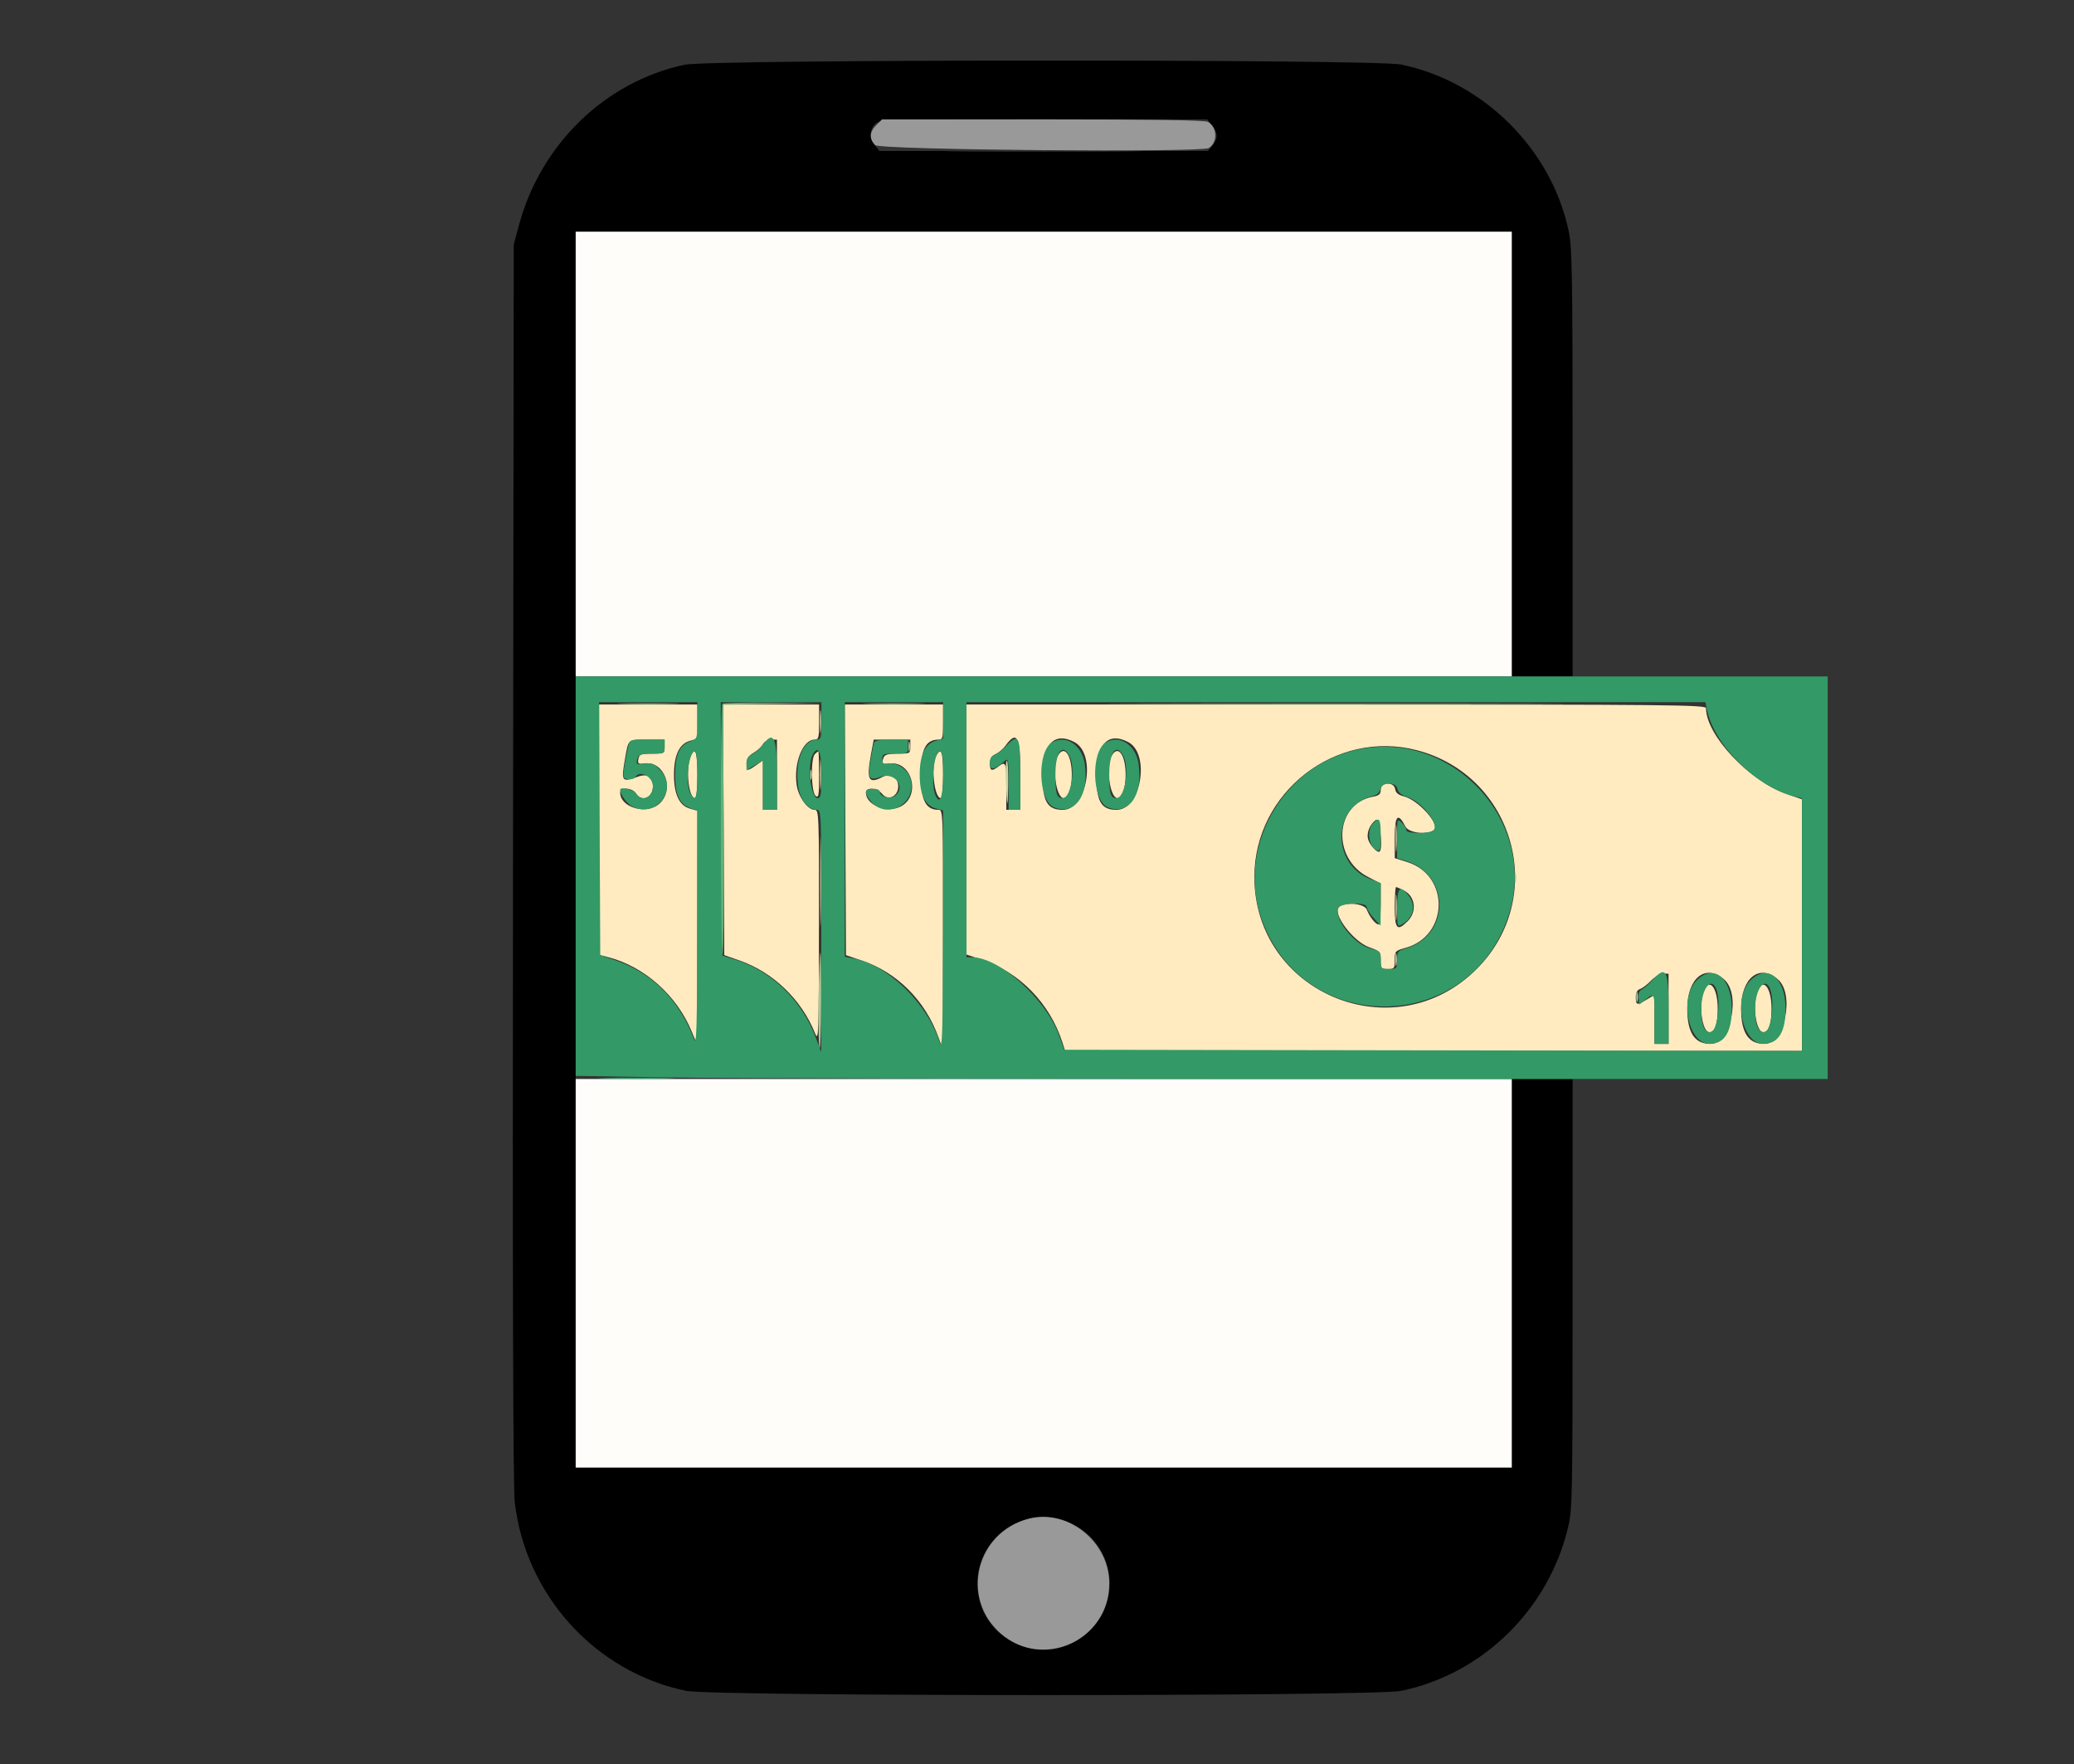
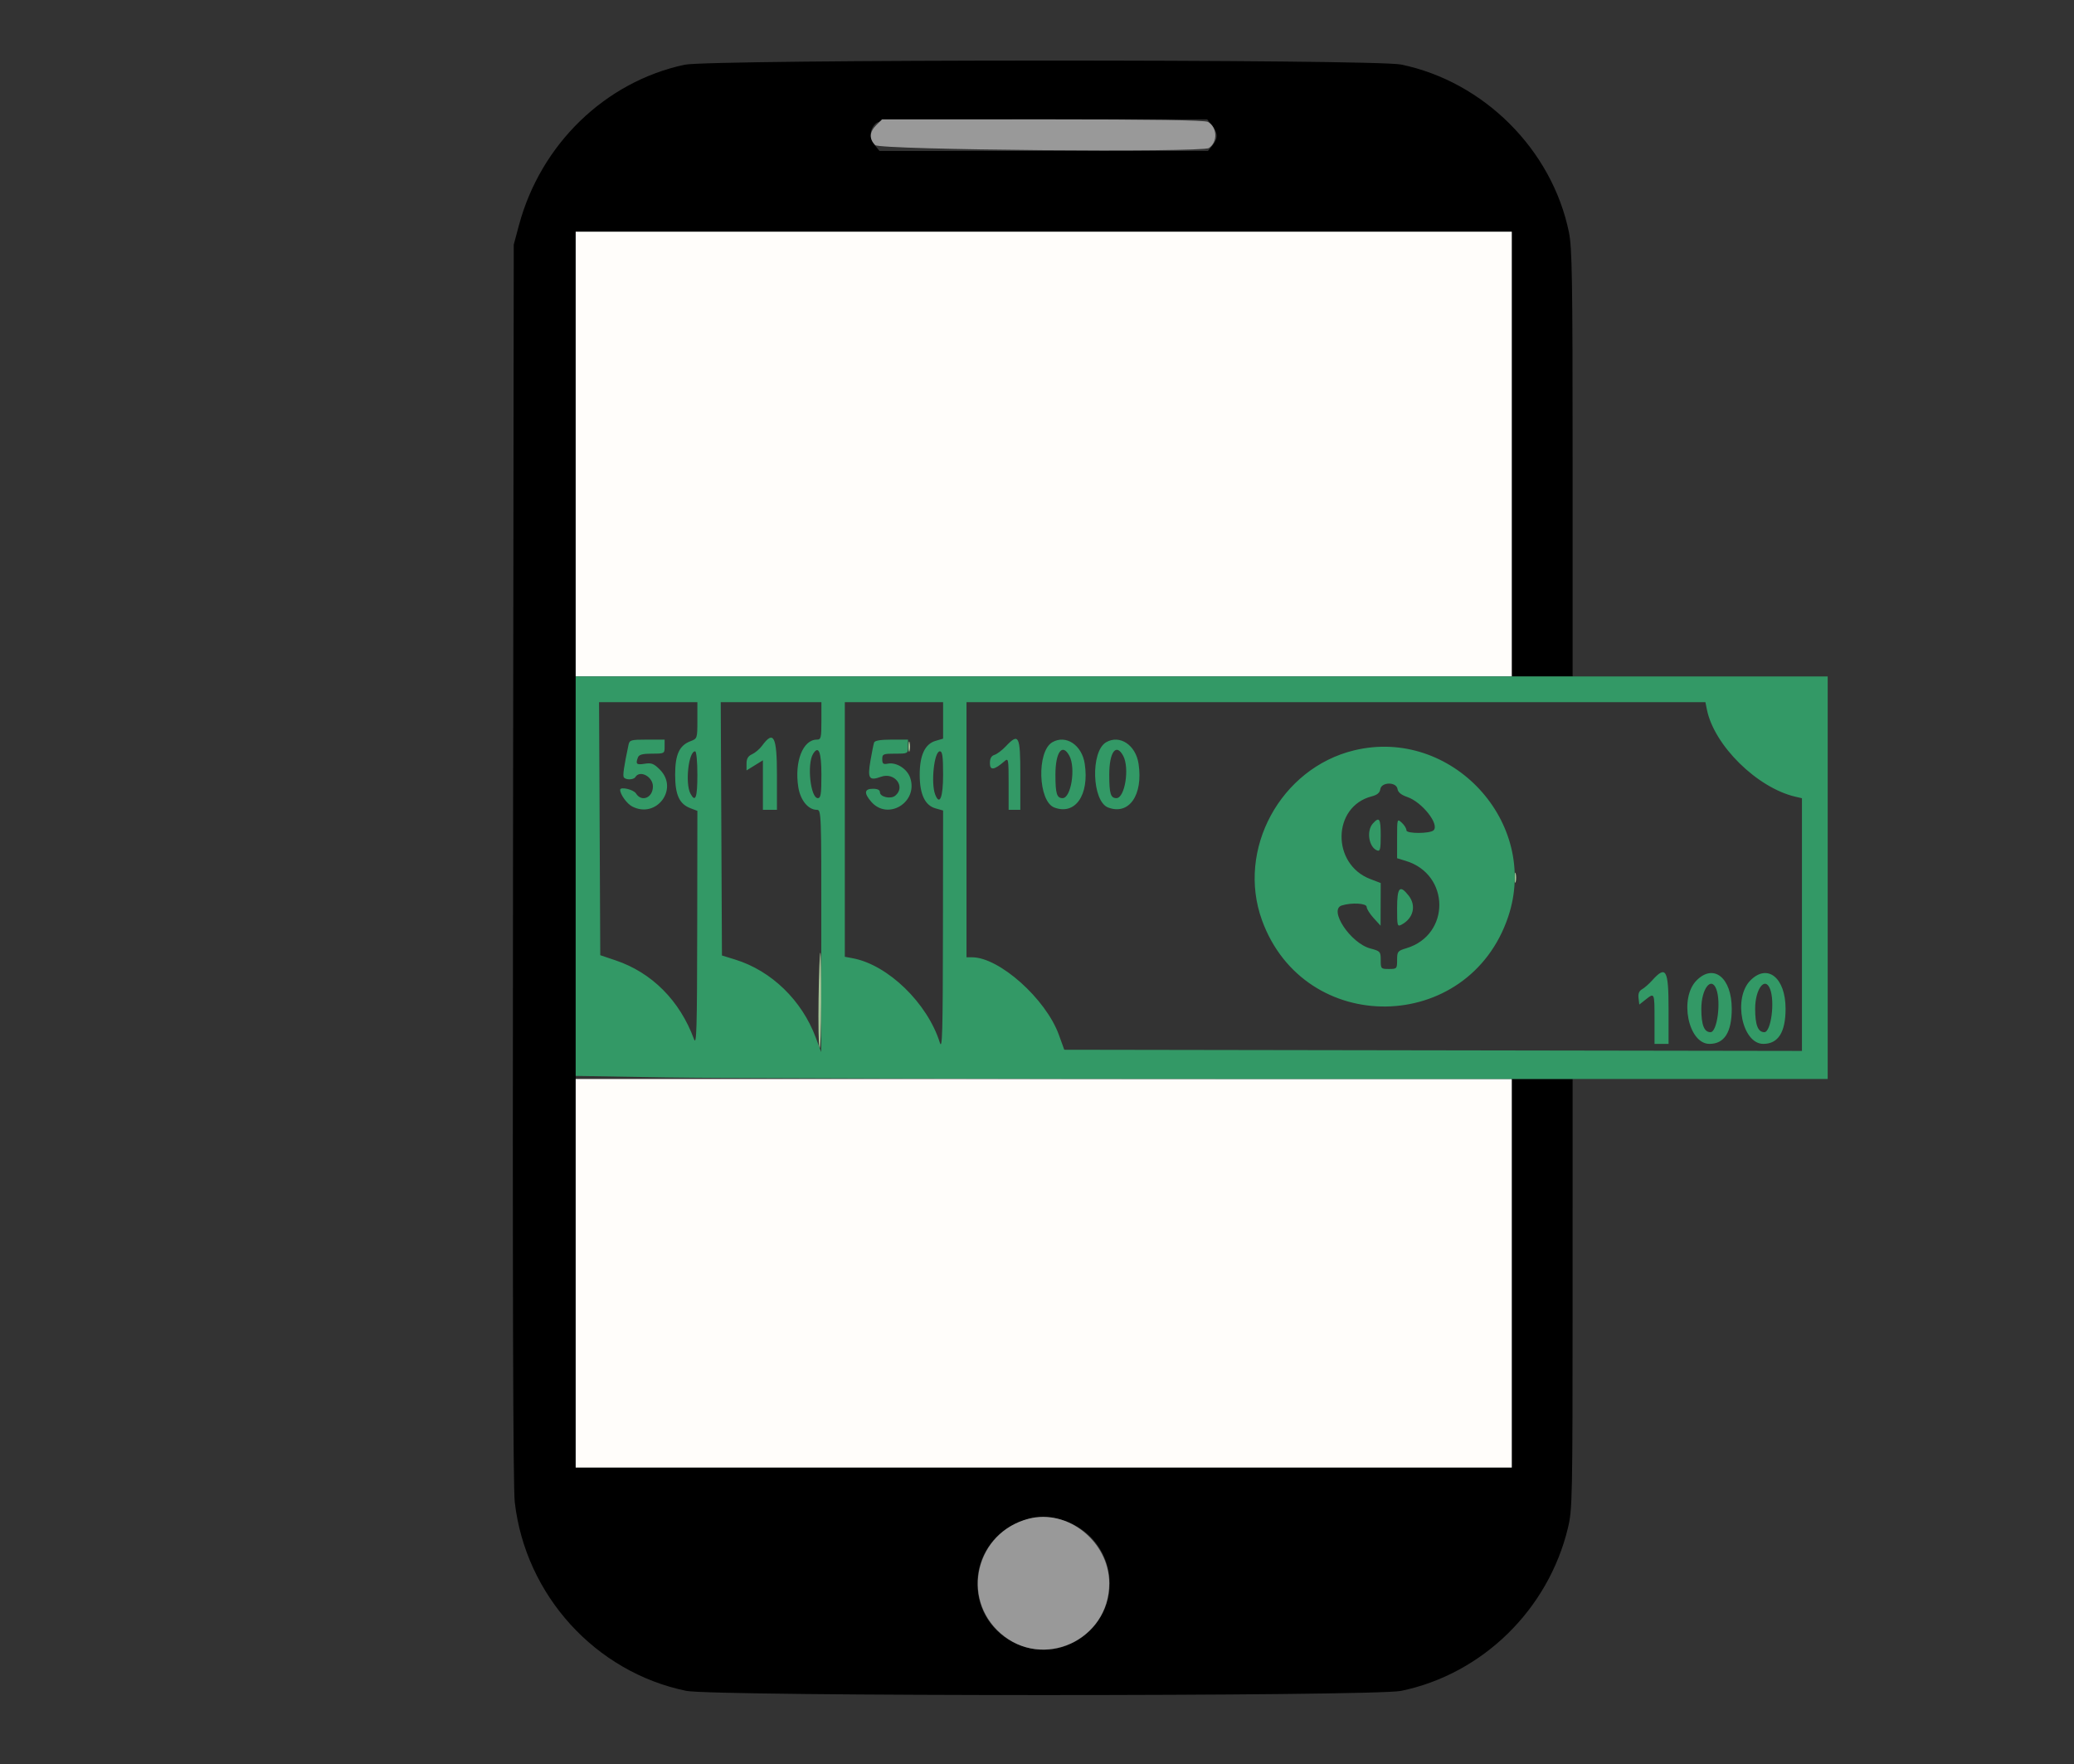
<svg xmlns="http://www.w3.org/2000/svg" version="1.1" id="svg" x="0px" y="0px" width="354.5px" height="301.5px" viewBox="0 0 354.5 301.5" enable-background="new 0 0 354.5 301.5" xml:space="preserve">
  <rect x="0" y="0" width="354.5" height="301.5" fill="#333333" stroke="none" />
  <g id="svgg">
    <path id="path0" d="M117.006,11.064c-13.568,2.907-24.584,13.577-28.299,27.409L87.814,41.8l-0.127,105.6   c-0.087,72.666,0.006,106.757,0.299,109.311c1.818,15.895,13.772,29.055,29.297,32.254c4.655,0.959,117.556,0.964,122.197,0.006   c13.897-2.871,25.169-13.88,28.519-27.853c0.764-3.186,0.796-4.774,0.798-40.018l0.003-36.7h-5.2h-5.2v33.2v33.2h-80h-80V145.2   V39.6h80h80v38v38h5.2h5.2V79.183c0-31.623-0.083-36.823-0.632-39.5c-2.891-14.102-14.533-25.73-28.688-28.654   C234.997,10.103,121.34,10.135,117.006,11.064 M207.171,21.454c1.03,1.31,1.047,2.188,0.064,3.402l-0.764,0.944H178.4h-28.071   l-0.764-0.944c-0.987-1.219-0.973-2.648,0.035-3.656c0.785-0.785,1.333-0.8,28.771-0.8h27.971L207.171,21.454 M183.444,260.521   c7.16,3.628,8.403,13.273,2.391,18.564c-7.318,6.442-18.786,1.258-18.77-8.485C167.079,262.208,175.972,256.735,183.444,260.521" />
-     <path id="path1" fill="#262626" d="M164.7,25.9c7.535,0.061,19.865,0.061,27.4,0c7.535-0.061,1.37-0.111-13.7-0.111   C163.33,25.789,157.165,25.839,164.7,25.9" />
    <path id="path2" fill="#999999" d="M149.782,21.382c-1.191,1.19-1.252,2.348-0.182,3.418c0.827,0.827,55.828,1.303,57.04,0.494   c1.541-1.029,1.429-3.601-0.195-4.47c-0.536-0.287-9.657-0.424-28.237-0.424h-27.444L149.782,21.382 M175.8,259.552   c-8.959,2.362-11.687,13.502-4.793,19.571c7.237,6.37,18.593,1.164,18.593-8.523C189.6,263.49,182.481,257.791,175.8,259.552" />
-     <path id="path3" fill="#FFEBBF" d="M102.4,141.785v21.384l1.7,0.453c6.132,1.632,11.611,6.538,14.122,12.645l0.959,2.333   l0.01-20.017l0.009-20.018l-1.3-0.382c-1.802-0.531-2.699-2.452-2.699-5.783s0.897-5.252,2.699-5.783l1.3-0.382v-2.918V120.4h-8.4   h-8.4V141.785 M123.697,141.818l0.103,21.418l2.604,0.91c5.758,2.012,10.601,6.682,12.914,12.454   c0.601,1.501,0.642,0.367,0.661-18.3c0.02-19.332-0.001-19.9-0.743-19.9c-1.17,0-2.754-2.177-3.057-4.202   c-0.563-3.75,1.024-7.798,3.057-7.798c0.684,0,0.764-0.313,0.764-3v-3h-8.203h-8.204L123.697,141.818 M144.497,141.822   l0.103,21.422l2.691,0.905c6.05,2.036,10.855,6.842,13.112,13.116l0.768,2.135l0.015-20.5c0.014-20.042-0.003-20.5-0.764-20.5   c-2.197,0-3.022-1.637-3.022-6c0-4.363,0.825-6,3.022-6c0.701,0,0.778-0.295,0.778-3v-3h-8.403h-8.404L144.497,141.822    M165.2,141.767v21.368l2.576,0.857c6.479,2.156,11.636,7.428,13.8,14.108l0.486,1.5h62.969H308v-21.501v-21.502l-2.672-0.932   c-6.391-2.231-13.728-10.054-13.728-14.639c0-0.565-6.113-0.626-63.2-0.626h-63.2V141.767 M113.6,127.6   c0,1.185-0.027,1.2-2.153,1.2c-1.924,0-2.172,0.097-2.328,0.911c-0.157,0.822-0.044,0.896,1.142,0.758   c3.264-0.381,5.04,4.291,2.57,6.762c-2.111,2.11-6.831,0.866-6.831-1.8c0-0.949,2.091-0.818,2.707,0.169   c0.97,1.553,2.893,0.735,2.893-1.231c0-1.609-0.951-2.22-2.555-1.64c-2.772,1.003-2.895,0.839-2.227-2.956   c0.627-3.557,0.421-3.373,3.769-3.373h3.013V127.6 M132.8,132.4v6h-1.2h-1.2v-4.227v-4.227l-1.162,0.827   c-1.503,1.07-1.638,1.046-1.638-0.287c0-0.812,0.324-1.305,1.197-1.821c0.659-0.389,1.385-1.057,1.614-1.486   c0.24-0.449,0.835-0.779,1.403-0.779h0.986V132.4 M155.6,127.6c0,1.185-0.027,1.2-2.157,1.2c-1.598,0-2.22,0.164-2.4,0.633   c-0.415,1.081-0.283,1.211,1.062,1.054c3.809-0.445,5.326,5.539,1.859,7.332c-2.357,1.219-5.964-0.226-5.964-2.388   c0-0.947,1.942-0.792,2.761,0.22c1.268,1.566,3.294,0.011,2.645-2.031c-0.313-0.987-1.541-1.39-2.565-0.842   c-2.375,1.271-2.77,0.502-1.972-3.832l0.469-2.546h3.131h3.131V127.6 M174.4,132.4v6h-1.2H172v-4c0-4.151-0.086-4.363-1.376-3.387   c-1.122,0.848-1.424,0.732-1.424-0.549c0-0.811,0.275-1.261,0.962-1.574c0.529-0.241,1.294-0.894,1.7-1.451   C173.831,124.736,174.4,125.849,174.4,132.4 M183.66,126.832c3.805,2.037,2.148,11.568-2.011,11.568c-2.637,0-3.449-1.412-3.449-6   C178.2,127.121,180.265,125.015,183.66,126.832 M192.86,126.832c3.805,2.037,2.148,11.568-2.011,11.568   c-2.637,0-3.449-1.412-3.449-6C187.4,127.121,189.465,125.015,192.86,126.832 M242.179,128.211   c16.768,4.368,22.452,25.158,10.221,37.389c-14.076,14.076-38.025,4.127-37.995-15.784   C214.426,135.401,228.312,124.6,242.179,128.211 M117.99,129.426c-0.813,2.14-0.259,6.974,0.8,6.974c0.253,0,0.41-1.536,0.41-4   C119.2,128.378,118.781,127.347,117.99,129.426 M139.28,128.88c-0.734,0.734-0.637,6.492,0.12,7.12   c0.527,0.437,0.6,0.003,0.6-3.551c0-2.227-0.054-4.049-0.12-4.049S139.544,128.616,139.28,128.88 M160.014,129.174   c-0.931,1.74-0.324,7.226,0.8,7.226c0.222,0,0.386-1.697,0.386-4C161.2,128.472,160.87,127.574,160.014,129.174 M180.814,129.174   c-1.04,1.943-0.301,7.226,1.01,7.226c0.809,0,1.376-1.648,1.376-4C183.2,128.99,181.873,127.196,180.814,129.174 M190.014,129.174   c-1.04,1.943-0.301,7.226,1.01,7.226c0.809,0,1.376-1.648,1.376-4C192.4,128.99,191.073,127.196,190.014,129.174 M236,134.955   c0,0.774-0.264,1.006-1.388,1.216c-6.471,1.214-7.028,10.433-0.825,13.674l2.211,1.155l0.001,3.5c0.001,1.925-0.151,3.5-0.337,3.5   c-0.531,0-1.564-1.29-2.043-2.551c-0.407-1.069-3.828-1.374-4.776-0.425c-1.135,1.135,2.47,5.899,5.196,6.867   c1.877,0.667,1.961,0.761,1.961,2.203c0,1.407,0.079,1.506,1.2,1.506c1.127,0,1.2-0.095,1.2-1.548c0-1.502,0.055-1.563,1.872-2.072   c7.356-2.06,7.559-12.353,0.289-14.645l-2.161-0.681v-3.514c0-3.835,0.541-4.375,1.849-1.845c0.568,1.099,3.937,1.452,4.877,0.512   c0.986-0.985-2.698-5.067-5.141-5.697c-0.978-0.252-1.423-0.615-1.513-1.234C238.277,133.536,236,133.609,236,134.955    M235.821,145.512c-0.364,0.365-1.734-1.112-1.995-2.15c-0.265-1.058,0.324-2.48,1.339-3.232   C235.795,139.665,236.432,144.901,235.821,145.512 M239.971,152.185c1.943,1.005,2.266,3.615,0.647,5.233   C238.8,159.236,238.4,158.8,238.4,155c0-1.87,0.099-3.4,0.22-3.4S239.349,151.863,239.971,152.185 M285.2,172.4v6H284h-1.2v-4.194   v-4.194l-1.3,0.792c-1.715,1.046-1.9,1.009-1.9-0.377c0-0.784,0.242-1.25,0.73-1.405c0.401-0.127,1.245-0.769,1.874-1.427   c0.63-0.657,1.562-1.195,2.071-1.195h0.925V172.4 M294.678,167.365c2.949,2.538,1.158,11.035-2.327,11.035   c-2.697,0-3.951-1.905-3.951-6C288.4,167.142,291.514,164.644,294.678,167.365 M303.878,167.365   c2.949,2.538,1.158,11.035-2.327,11.035c-2.697,0-3.951-1.905-3.951-6C297.6,167.142,300.714,164.644,303.878,167.365    M291.19,169.426c-0.894,2.351-0.24,6.974,0.986,6.974c0.943,0,1.424-1.35,1.424-4C293.6,168.746,292.136,166.939,291.19,169.426    M300.39,169.426c-0.894,2.351-0.239,6.974,0.986,6.974c0.943,0,1.424-1.35,1.424-4C302.8,168.746,301.336,166.939,300.39,169.426" />
    <path id="path4" fill="#FFFDFA" d="M98.4,77.6v38h80h80v-38v-38h-80h-80V77.6 M98.4,217.6v33.2h80h80v-33.2v-33.2h-80h-80V217.6" />
-     <path id="path5" fill="#CCD6A9" d="M140.137,123.4c0.002,1.76,0.072,2.43,0.156,1.489c0.085-0.94,0.084-2.38-0.002-3.2   C140.205,120.87,140.136,121.64,140.137,123.4 M140.148,132.4c0,2.31,0.066,3.255,0.147,2.1s0.081-3.045,0-4.2   C140.214,129.145,140.148,130.09,140.148,132.4 M171.909,132.899c0.198,5.248,0.355,5.769,0.424,1.401   c0.037-2.365-0.068-4.3-0.233-4.301C171.935,129.999,171.849,131.304,171.909,132.899 M138.493,132.4c0,0.77,0.082,1.085,0.183,0.7   c0.1-0.385,0.1-1.015,0-1.4C138.575,131.315,138.493,131.63,138.493,132.4 M140.178,150.6c0,6.82,0.054,9.666,0.121,6.325   c0.067-3.341,0.067-8.921,0-12.4C140.233,141.046,140.178,143.78,140.178,150.6 M238.544,143.2c0,2.09,0.068,2.945,0.15,1.9   s0.082-2.755,0-3.8S238.544,141.11,238.544,143.2 M238.542,155c-0.001,1.98,0.066,2.84,0.15,1.912   c0.084-0.928,0.085-2.548,0.003-3.6C238.612,152.26,238.543,153.02,238.542,155 M238.509,164c0,0.99,0.078,1.395,0.173,0.9   c0.096-0.495,0.096-1.305,0-1.8C238.587,162.605,238.509,163.01,238.509,164 M279.693,170.4c0,0.77,0.082,1.085,0.183,0.7   c0.1-0.385,0.1-1.015,0-1.4C279.775,169.315,279.693,169.63,279.693,170.4" />
    <path id="path6" fill="#A6C798" d="M155.293,127.6c0,0.77,0.082,1.085,0.183,0.7c0.1-0.385,0.1-1.015,0-1.4   C155.375,126.515,155.293,126.83,155.293,127.6 M258.893,150c0,0.77,0.082,1.085,0.183,0.7c0.1-0.385,0.1-1.015,0-1.4   C258.975,148.915,258.893,149.23,258.893,150 M139.916,170.619c-0.064,4.3,0.006,8.125,0.156,8.5   c0.149,0.374,0.284-3.144,0.3-7.819c0.015-4.675-0.055-8.5-0.156-8.5C140.115,162.8,139.98,166.318,139.916,170.619" />
    <path id="path7" fill="#339966" d="M98.4,149.735v34.135l15.666,0.265c8.616,0.146,56.766,0.265,107,0.265H312.4V150v-34.4h-107   h-107V149.735 M119.2,123.112c0,3.066-0.017,3.119-1.158,3.55c-1.927,0.727-2.642,2.279-2.642,5.738s0.715,5.011,2.642,5.738   l1.158,0.437l-0.028,20.213c-0.024,17.069-0.109,19.993-0.549,18.8c-2.425-6.581-7.201-11.375-13.414-13.466l-2.609-0.878   l-0.103-21.622L102.393,120h8.404h8.403V123.112 M140.4,123.2c0,2.903-0.072,3.2-0.778,3.2c-2.383,0-3.853,3.75-3.175,8.1   c0.35,2.251,1.693,3.9,3.175,3.9c0.761,0,0.778,0.457,0.757,20.7l-0.021,20.7l-0.917-2.469c-2.367-6.369-7.583-11.424-13.76-13.335   l-2.281-0.706l-0.103-21.645L123.193,120h8.604h8.603V123.2 M161.2,123.117v3.118l-1.3,0.382c-1.802,0.531-2.699,2.452-2.699,5.783   c0,3.334,0.895,5.24,2.699,5.749l1.3,0.367l-0.027,20.642c-0.022,17.295-0.109,20.379-0.534,19.021   c-2.112-6.741-8.862-13.284-14.867-14.411l-1.372-0.257v-21.756V120h8.4h8.4V123.117 M291.75,121.252   c1.229,6.144,8.601,13.399,15.15,14.91l1.1,0.253v21.594v21.593l-63.044-0.101l-63.045-0.101l-0.923-2.549   c-2.224-6.142-10.182-13.251-14.834-13.251H165.2v-21.8V120h63.15h63.15L291.75,121.252 M107.426,127.3   c-0.787,3.745-1.001,5.216-0.805,5.533c0.303,0.491,1.669,0.468,1.979-0.033c0.776-1.256,3-0.071,3,1.6   c0,1.938-1.932,2.739-2.893,1.2c-0.428-0.685-2.707-1.206-2.707-0.619c0,0.784,1.155,2.382,2.058,2.849   c4.151,2.147,8.017-3.017,4.723-6.31c-1.027-1.028-1.434-1.184-2.6-0.994c-1.397,0.226-1.578,0.052-1.138-1.093   c0.18-0.469,0.802-0.633,2.4-0.633c2.13,0,2.157-0.015,2.157-1.2v-1.2h-2.992C107.827,126.4,107.602,126.464,107.426,127.3    M130.262,127.439c-0.406,0.557-1.171,1.21-1.7,1.451c-0.696,0.317-0.962,0.761-0.962,1.607v1.168l1.4-0.865l1.4-0.865v4.232v4.233   h1.2h1.2v-6C132.8,125.849,132.231,124.736,130.262,127.439 M149.404,126.9c-0.094,0.275-0.37,1.649-0.614,3.053   c-0.538,3.092-0.253,3.539,1.788,2.8c2.339-0.845,4.276,1.708,2.448,3.226c-0.77,0.639-2.626,0.224-2.626-0.587   c0-0.391-0.407-0.592-1.2-0.592c-1.461,0-1.561,0.736-0.299,2.202c2.832,3.293,8.061,0.125,6.683-4.049   c-0.513-1.555-2.353-2.729-3.835-2.445c-0.782,0.149-0.949,0.015-0.949-0.763c0-0.879,0.154-0.945,2.2-0.945   c2.178,0,2.2-0.012,2.2-1.2v-1.2h-2.813C150.495,126.4,149.519,126.564,149.404,126.9 M171.887,127.577   c-0.611,0.647-1.466,1.289-1.899,1.427c-0.551,0.175-0.788,0.607-0.788,1.437c0,1.279,0.75,1.172,2.5-0.354   c0.661-0.577,0.7-0.364,0.7,3.851v4.462h1h1v-6C174.4,125.684,174.142,125.188,171.887,127.577 M179.863,126.853   c-2.691,1.564-2.427,10.096,0.344,11.15c3.575,1.359,6.005-2.128,5.204-7.468C184.928,127.316,182.191,125.5,179.863,126.853    M189.063,126.853c-2.691,1.564-2.427,10.096,0.344,11.15c3.575,1.359,6.005-2.128,5.204-7.468   C194.128,127.316,191.391,125.5,189.063,126.853 M231.458,128.234c-12.59,3.047-20.138,16.964-15.749,29.037   c7.255,19.959,35.315,19.551,42.083-0.61C263.206,140.533,248.084,124.209,231.458,128.234 M119.2,132.4   c0,3.928-0.33,4.826-1.186,3.226c-0.931-1.74-0.324-7.226,0.8-7.226C119.036,128.4,119.2,130.097,119.2,132.4 M140.4,132.4   c0,3.318-0.104,4-0.61,4c-1.253,0-1.883-5.832-0.816-7.558C139.925,127.304,140.4,128.49,140.4,132.4 M161.2,132.4   c0,3.892-0.592,5.361-1.357,3.367c-0.754-1.964-0.167-7.367,0.8-7.367C161.082,128.4,161.2,129.248,161.2,132.4 M182.786,129.174   c1.111,2.076,0.287,7.226-1.157,7.226c-0.996,0-1.229-0.758-1.229-4C180.4,128.514,181.579,126.919,182.786,129.174    M191.986,129.174c1.111,2.076,0.287,7.226-1.157,7.226c-0.996,0-1.229-0.758-1.229-4   C189.6,128.514,190.779,126.919,191.986,129.174 M238.872,134.84c0.086,0.566,0.632,1.012,1.673,1.368   c2.521,0.863,5.522,4.659,4.494,5.686c-0.592,0.593-4.639,0.608-4.639,0.018c0-0.324-0.36-0.914-0.8-1.312   c-0.794-0.719-0.8-0.699-0.8,2.675v3.398l1.5,0.458c7.582,2.31,7.639,12.658,0.082,14.922c-1.486,0.445-1.582,0.567-1.582,2.01   c0,1.49-0.043,1.537-1.4,1.537c-1.354,0-1.4-0.05-1.4-1.517c0-1.457-0.07-1.536-1.78-1.993c-3.39-0.907-7.184-6.638-4.866-7.35   c1.713-0.527,4.246-0.375,4.246,0.254c0,0.326,0.535,1.181,1.188,1.9l1.189,1.306l0.011-3.646l0.012-3.645l-1.781-0.681   c-6.667-2.546-6.508-12.39,0.229-14.127c0.947-0.244,1.39-0.61,1.48-1.225C236.111,133.62,238.682,133.588,238.872,134.84    M234.662,140.731c-1.141,1.261-0.699,4.062,0.727,4.609c0.512,0.197,0.611-0.217,0.611-2.553   C236,139.876,235.764,139.514,234.662,140.731 M238.8,155.214c0,3.062,0.037,3.194,0.779,2.797   c2.014-1.078,2.536-3.248,1.192-4.957C239.262,151.136,238.8,151.642,238.8,155.214 M282.4,167.546   c-0.55,0.613-1.33,1.297-1.733,1.519c-0.5,0.275-0.691,0.755-0.6,1.51l0.133,1.106l1.063-0.841c1.541-1.218,1.537-1.227,1.537,3.36   v4.2h1.2h1.2v-6C285.2,165.698,284.753,164.923,282.4,167.546 M290.003,167.535c-3.027,3.027-1.445,10.865,2.193,10.865   c2.543,0,3.804-1.989,3.804-6C296,167.107,292.926,164.613,290.003,167.535 M299.203,167.535   c-3.027,3.027-1.445,10.865,2.193,10.865c2.543,0,3.804-1.989,3.804-6C305.2,167.107,302.126,164.613,299.203,167.535    M293.357,169.033c0.843,2.196,0.151,7.367-0.986,7.367c-1.088,0-1.571-1.23-1.571-4C290.8,169.01,292.493,166.781,293.357,169.033    M302.557,169.033c0.844,2.196,0.151,7.367-0.985,7.367c-1.088,0-1.571-1.23-1.571-4C300,169.01,301.693,166.781,302.557,169.033" />
-     <path id="path8" fill="#3F9F6F" d="M103.5,184.299c2.915,0.068,7.685,0.068,10.6,0c2.915-0.068,0.53-0.124-5.3-0.124   C102.97,184.175,100.585,184.231,103.5,184.299" />
-     <path id="path9" fill="#66AE7C" d="M106.5,120.298c2.365,0.071,6.235,0.071,8.6,0c2.365-0.07,0.43-0.128-4.3-0.128   S104.135,120.228,106.5,120.298 M123.467,120.267c-0.37,0.37-0.338,42.842,0.033,43.071c0.165,0.102,0.252-9.513,0.193-21.368   l-0.107-21.554l8.507-0.116l8.507-0.117l-8.433-0.091C127.528,120.041,123.613,120.12,123.467,120.267 M148.5,120.298   c2.365,0.071,6.235,0.071,8.6,0c2.365-0.07,0.43-0.128-4.3-0.128S146.135,120.228,148.5,120.298 M196.731,120.3   c17.453,0.058,45.893,0.058,63.2,0c17.308-0.058,3.029-0.105-31.731-0.105C193.44,120.195,179.279,120.242,196.731,120.3" />
  </g>
</svg>